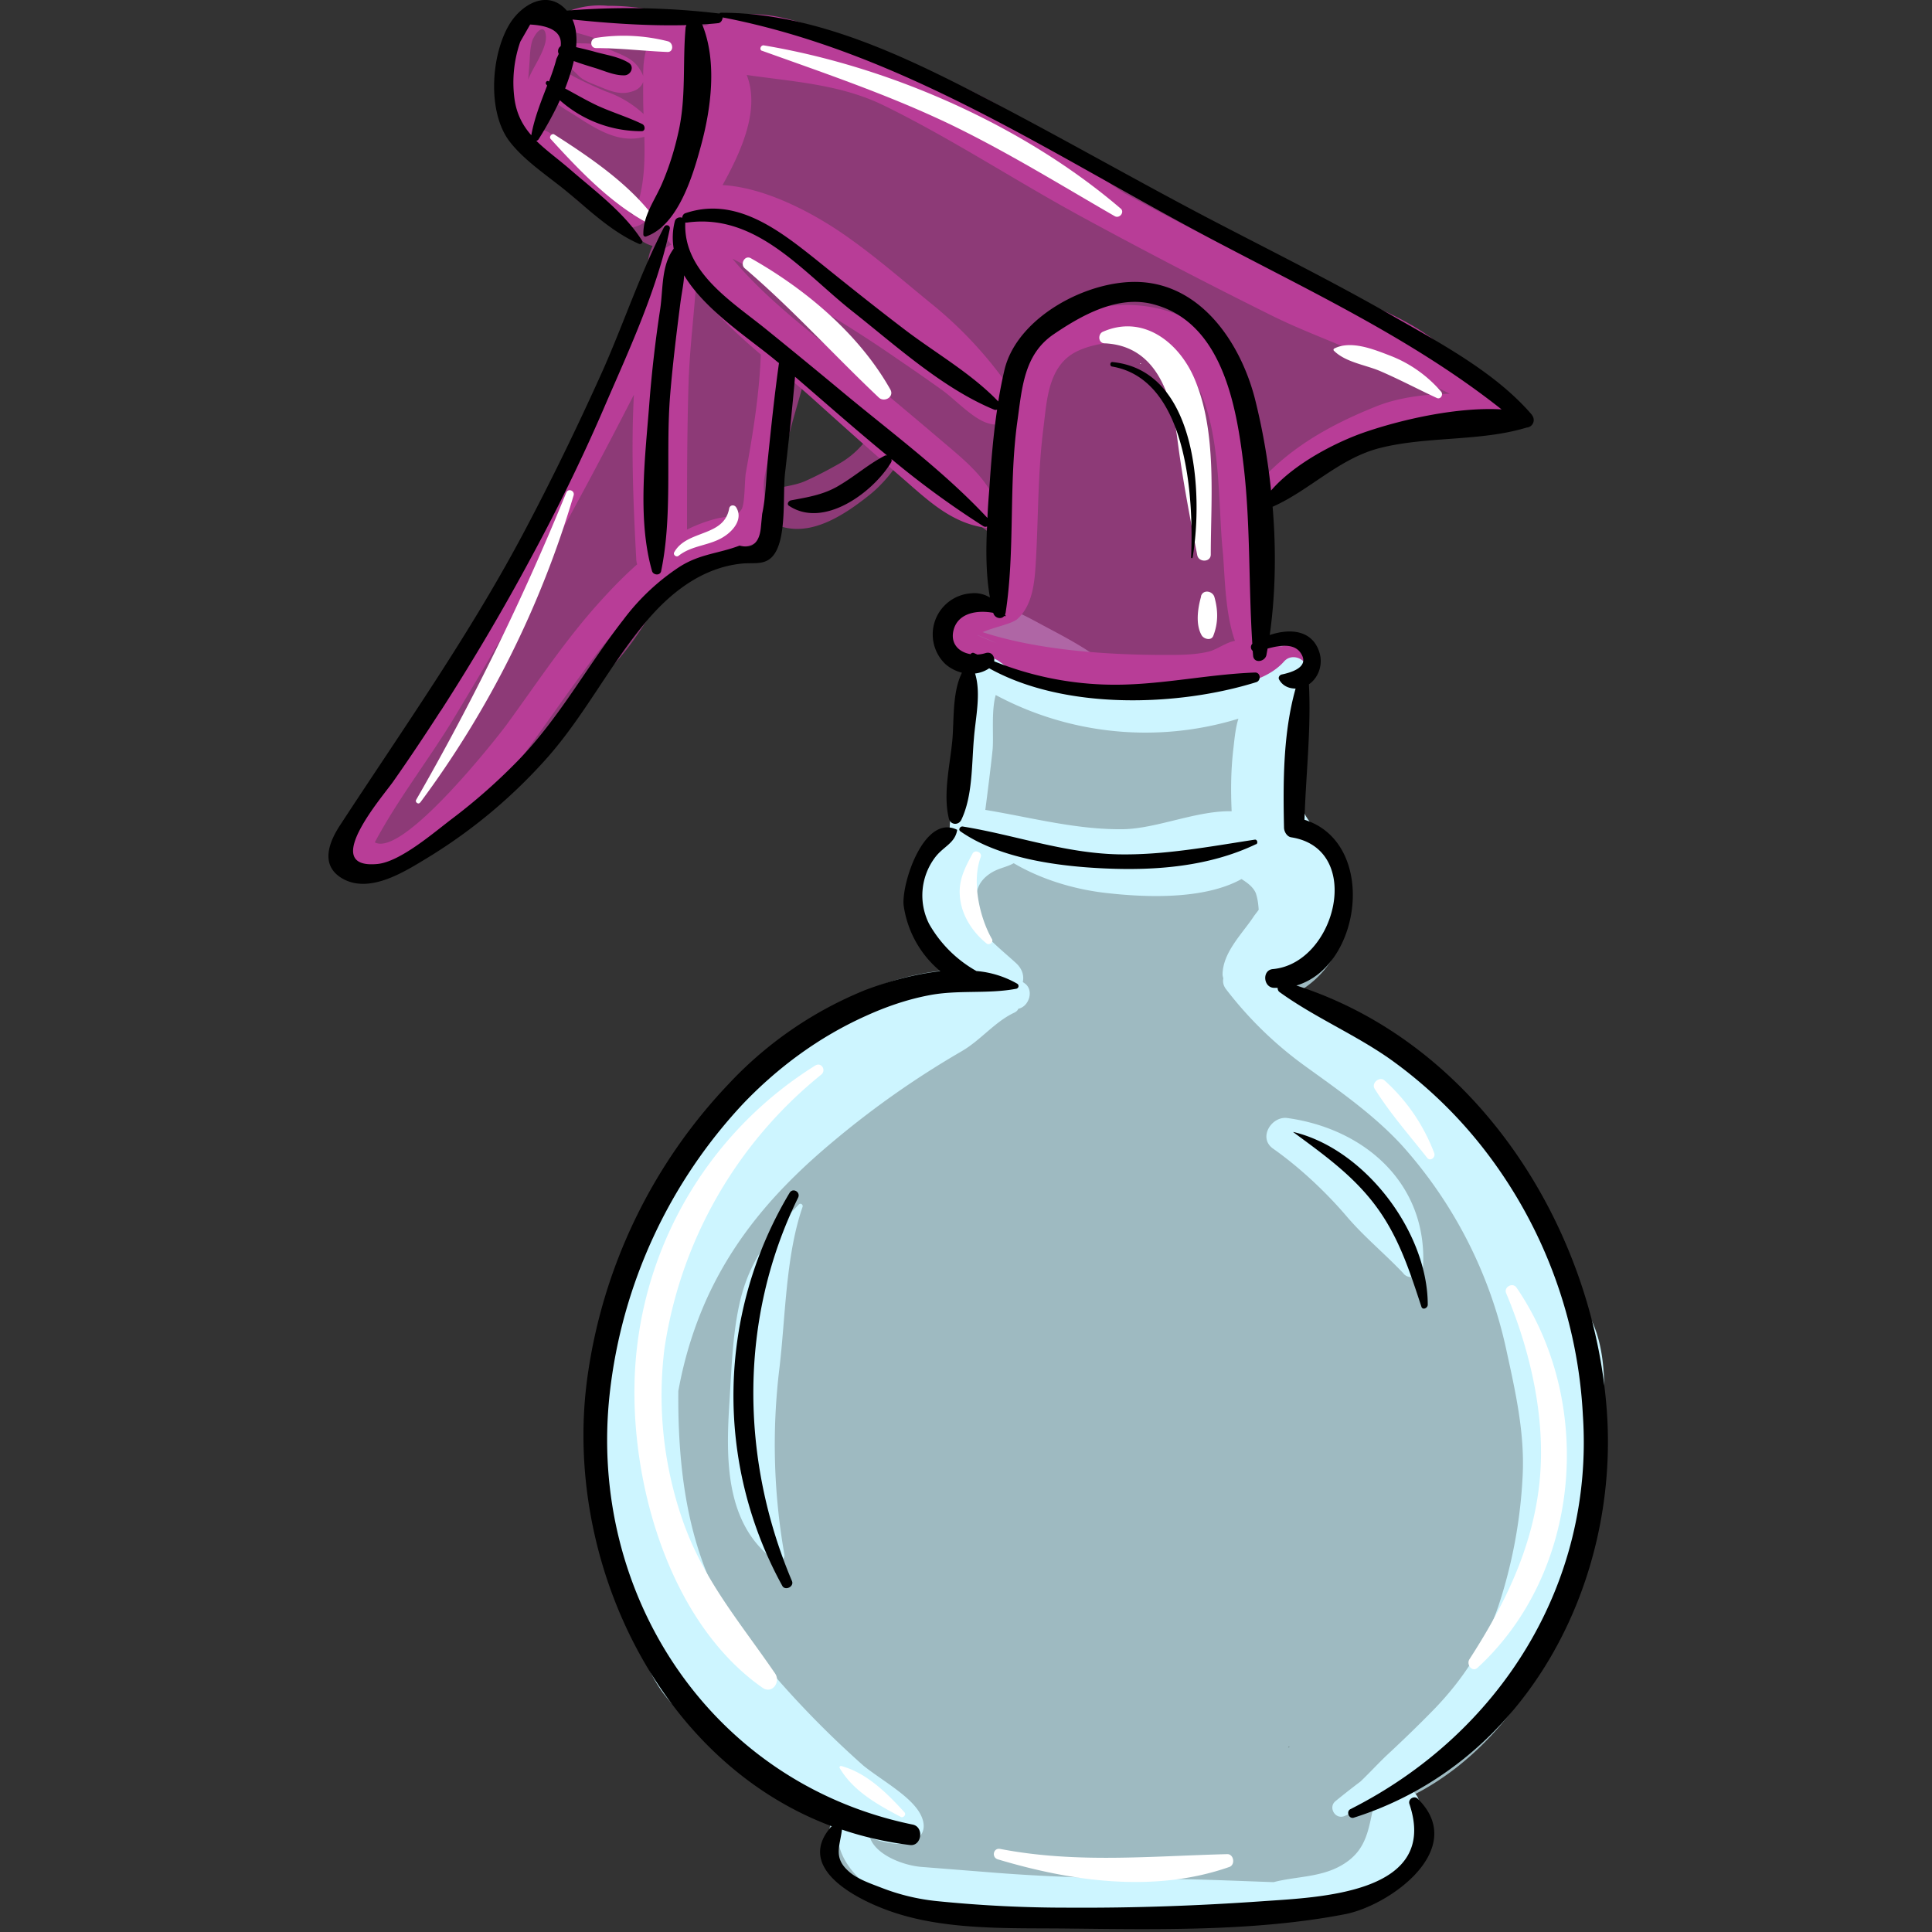
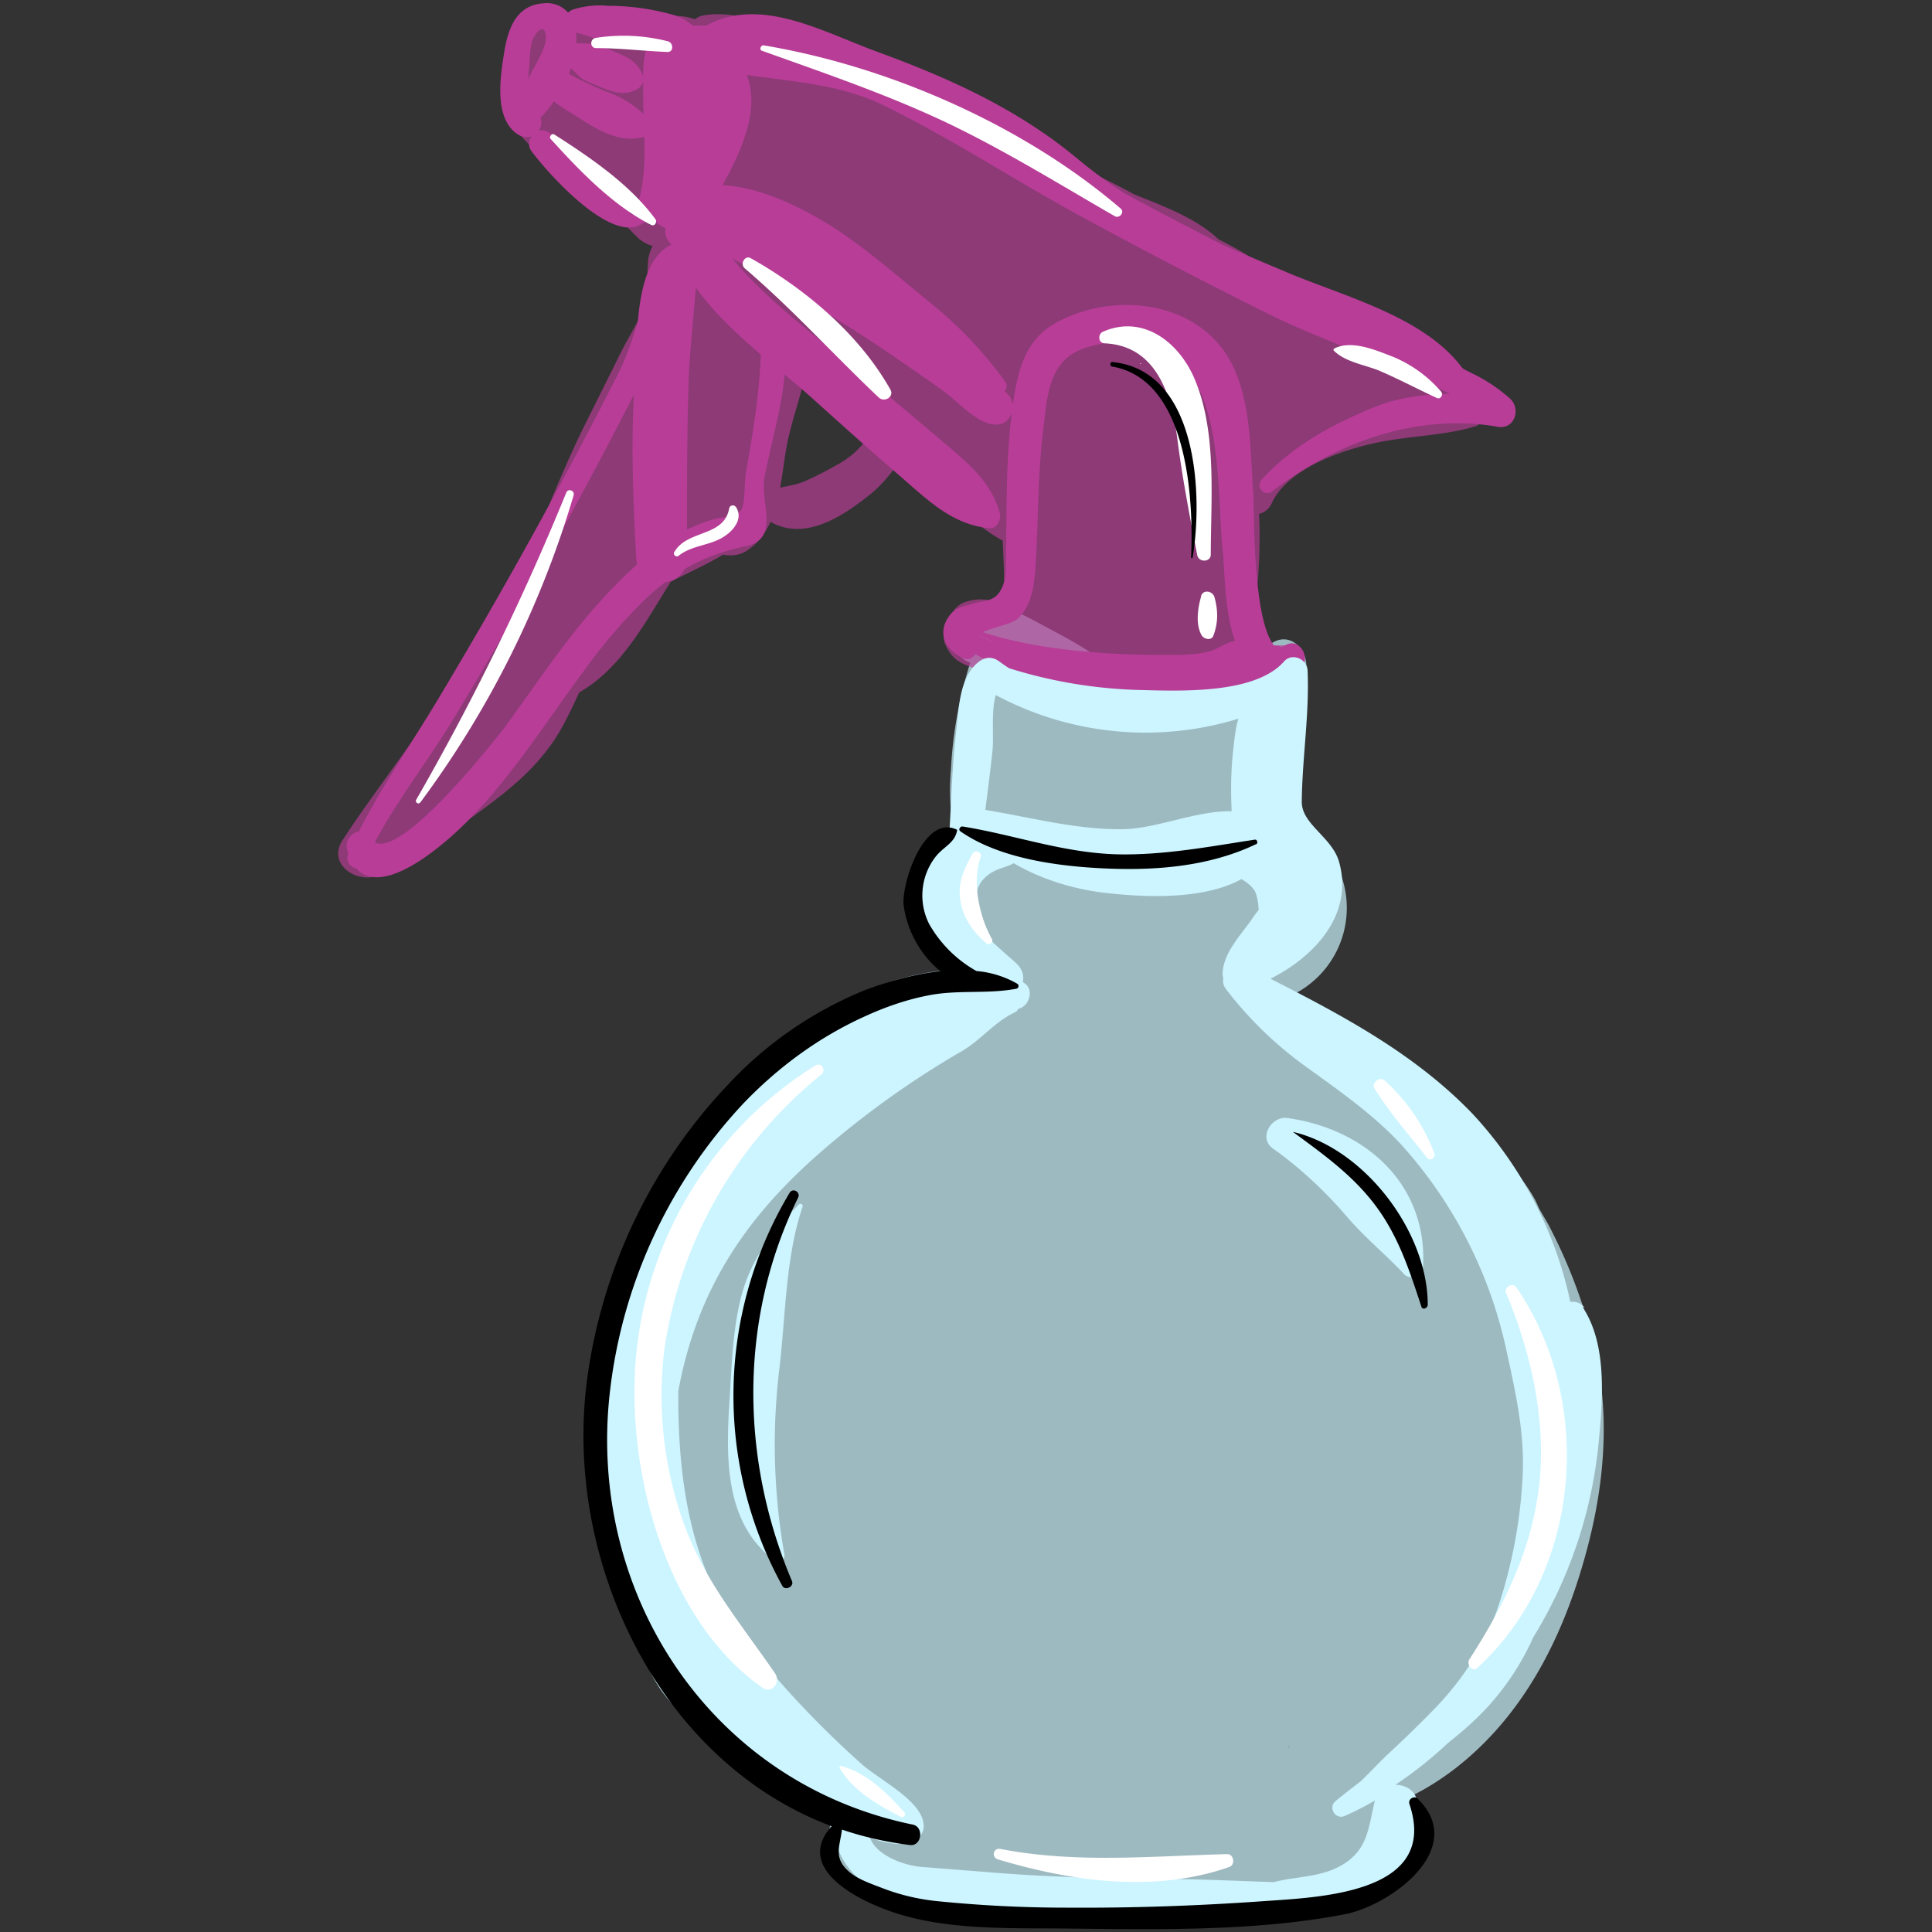
<svg xmlns="http://www.w3.org/2000/svg" width="100px" height="100px" viewBox="0 0 100 100">
  <rect x="0" y="0" width="100" height="100" fill="#333333" stroke="none" />
  <g fill="none" fill-rule="evenodd">
-     <path d="M0 0h100v100H0z" />
    <g fill-rule="nonzero">
      <path fill="#CDF5FF" d="M82.28 68.77a27.31 27.31 0 0 0-2.16-5.43l-.46-.79c-.08-.19-.16-.38-.26-.55-.98-1.7-2.41-2.87-3.92-3.98-.44-.6-.9-1.2-1.43-1.72a20.82 20.82 0 0 0-4.56-3.25c-.87-.5-1.71-1.08-2.56-1.57a5.01 5.01 0 0 0 .14-8.9c-.18-1.78-.31-3.49.37-5.29.28-.75.11-1.42-.29-1.9l.05-.04.03-.02c.99-.9-.11-2.83-1.37-2.06-2.4 1.47-5.66 1.38-8.47 1.2-.99-.82-2.12-1.42-3.27-2.03-1.2-.64-2.9-1.67-4.26-.98-.56.29-.77.92-.68 1.5.08.5.35.89.75 1.2.07.05.17.1.29.14a21.87 21.87 0 0 0-1 5.54c-.09 1.05-.06 2.08.16 3.04a4.46 4.46 0 0 0-1.62 2.06c-.71 1.82-.1 3.78 1.04 5.3-2.8.28-5.54 1.55-7.65 3.34-6.59 5.54-10.03 14.77-9.85 23.23.16 7.5 5.46 13.62 12.02 16.86a2.91 2.91 0 0 0-.08 2.94c1.3 2.18 4.53 2.33 6.79 2.3 2.94-.06 5.86-.26 8.8-.22 3.2.04 6.34-.02 9.51-.44 1.33-.18 2.47.07 3.63-.77a3.48 3.48 0 0 0 1.42-3.46c-.07-.36-.2-.71-.4-1.03.83-.4 1.61-.9 2.34-1.46 3.47-2.7 5.47-6.6 6.65-10.75 1.14-3.97 1.46-8.01.3-12Zm-15.62 21.7.04-.05.06-.01-.1.05Z" opacity="0.698" />
      <path fill="#B83D97" d="M77.98 21.05c-.12-.34-.4-.56-.7-.74-.92-1.07-2.48-1.75-3.72-2.36-.34-.17-.68-.32-1.03-.46-.7-.35-1.46-.63-2.11-.95l-.25-.12c-.65-.54-1.35-1-2.1-1.4a26.6 26.6 0 0 0-1.6-.75c-.25-.1-.51-.2-.78-.27-.78-.63-1.7-1.15-2.63-1.62-1.13-1.08-2.86-1.72-4.38-2.33-.62-.36-1.28-.66-1.85-.96-.43-.23-.87-.45-1.31-.66-1.03-.68-2.04-1.37-3.15-1.94-3.3-1.69-6.65-3.28-10-4.86a.72.72 0 0 0-.93.24C39.84 1.2 37.96.52 36.4.8a.98.98 0 0 0-.43.2 2.74 2.74 0 0 0-1.58-.1c-1.9.45-4.15-.2-6.14-.17-.9.02-1.71.49-1.84 1.47-.13 1.06-.57 2.3-.33 3.36.2.86 1 1.6 1.58 2.2a20.4 20.4 0 0 0 4.02 3.09c.4.5.84.97 1.3 1.42.22.22.5.38.8.46a2.1 2.1 0 0 0-.24.83c-.04.64-.06 1.28-.05 1.93-.3.94-.92 1.89-1.29 2.63l-1.96 3.93c-.98 2-1.82 4.08-2.66 6.15a.86.86 0 0 0-.37.35c-1.49 2.58-2.93 5.2-4.5 7.74-1.55 2.48-3.39 4.75-4.98 7.2-.92 1.4 1.2 2.55 2.27 1.55.35-.33.75-.62 1.16-.91 1.25-.34 2.4-1.2 3.42-1.94 1.7-1.23 3.28-2.47 4.37-4.3.39-.67.71-1.36 1.03-2.05 2.2-1.26 3.42-3.64 4.74-5.73.83-.43 1.7-.82 2.54-1.3.06-.03.1-.07.14-.1.43.08.87.03 1.2-.17.6-.38 1-.91 1.28-1.53 1.76 1 3.68-.24 5.11-1.38.6-.47 1.57-1.5 1.86-2.47.4.37.8.76 1.16 1.19 1.21 1.4 2.22 2.73 3.89 3.63.05 1.14.1 2.27.08 3.38a2.4 2.4 0 0 0-1.95-.22c-.55.15-.87.64-.91 1.17-.27.28-.39.7-.13 1.18.31.6.63.79 1.25 1.03.26.1.57.06.84-.07 1.08.91 2.82.98 4.41 1.1 3.03.25 5.73-.08 8.7-.57l.1.06c.49.23.96.34 1.5.25a4.36 4.36 0 0 0 1-.33c.55-.04.89-.8.42-1.24-.4-.39-.73-.31-1.24-.32l-.72-.06v-.17c-.1-.89-.13-1.8-.18-2.71.12-1.3.16-2.57.1-3.86a.96.96 0 0 0 .65-.54c.83-1.85 3.78-2.82 5.6-3.18 1.67-.33 3.31-.33 4.94-.81.2-.06.31-.23.31-.4l.54-.16a1 1 0 0 0 .35.07c.25.01.53-.26.43-.53Zm-6.28-2.07.12.08-.15-.02a.22.22 0 0 0 .03-.06Zm-26.72 3.58a4.58 4.58 0 0 1-1.6 1.47c-.55.31-1.1.6-1.68.86-.42.19-.87.25-1.32.35.15-.83.24-1.7.4-2.45.27-1.23.74-2.52 1-3.81l2.01 1.68 1.63 1.3c-.16.18-.29.39-.44.6Z" opacity="0.673" />
      <path fill="#B83D97" d="M78.18 20.65a8.55 8.55 0 0 0-2.44-1.53c-1.94-2.71-6.16-3.77-9.07-5-1.18-.5-2.34-.98-3.49-1.5-1.66-.86-3.33-1.72-4.98-2.62-.81-.52-1.6-1.1-2.34-1.71-3.1-2.6-6.61-4.2-10.4-5.59-2.86-1.04-6.07-2.92-8.9-1.38h-.71c-.27-.23-.57-.4-.9-.52a12.5 12.5 0 0 0-3.5-.5 4.53 4.53 0 0 0-1.84.21c-.08.04-.15.09-.21.14a1.45 1.45 0 0 0-1.25-.48c-1.44.08-1.87 1.34-2.06 2.59-.2 1.23-.53 3.37.7 4.19.27.17.52.18.73.1-.15.22-.2.51-.02.76.84 1.14 3.75 4.38 5.4 3.92.29-.08.56-.27.8-.52.18.27.44.47.75.6-.06.26.01.55.3.85-1.24.6-1.6 2.35-1.74 4.04-.29.87-.57 1.72-.94 2.5a273.59 273.59 0 0 1-9.45 17.08c-1.35 2.24-2.86 4.43-4.05 6.76-.37.06-.72.46-.61.9l.07.24v.02c-.17.37.12.7.41.75 1.33 1.49 4.3-1.05 5.38-2.08 2.5-2.38 4.3-5.32 6.35-8.07a27.6 27.6 0 0 1 3.35-3.9c.3-.28.61-.53.92-.77.4-.05.79-.27.99-.67.95-.56 1.96-.93 3.21-1.2 1.75-.38.69-2.29.93-3.55.35-1.84.88-3.5 1.04-5.32.49.4.97.81 1.44 1.23 1.5 1.35 2.99 2.69 4.51 4 1.42 1.22 2.68 2.52 4.63 2.72.4.05.65-.44.56-.78-.47-1.7-1.76-2.68-3.06-3.79-1.41-1.2-2.84-2.4-4.28-3.58-2.22-1.82-4.64-3.58-6.5-5.8 1.43.72 2.88 1.67 3.35 1.93a68.3 68.3 0 0 1 5.25 3.3c.75.51 1.5 1.03 2.24 1.56.67.48 1.51 1.4 2.28 1.69.68.25 1.15.05 1.34-.52-.3 2.39-.26 4.82-.3 7.23-.01.57.05 1.25-.19 1.8-.34.78-.87.68-1.53.87-.55.16-.95.2-1.28.72-.6.93-.01 1.78.87 2.13a.4.4 0 0 0 .4-.09l.15-.15c2.43 1.42 5.09 1.83 7.92 1.99 2.74.14 5.77.46 8.25-.84.2-.03.34-.13.43-.25l.15-.1c.68-.44.1-1.67-.66-1.29l-.26.12a.79.79 0 0 0-.37-.07c-1.14-1.4-1.02-7.04-1.08-7.9-.16-2.13-.1-4.53-1.03-6.52-1.57-3.35-5.94-3.97-9.02-2.38-1.58.8-2.05 2.19-2.32 3.83l-.07.48a1.1 1.1 0 0 0-.38-.64l-.05-.04c.11-.12.15-.34.04-.48a21 21 0 0 0-3.72-3.96c-1.43-1.16-2.82-2.38-4.32-3.45-1.66-1.2-4.27-2.65-6.6-2.78 1.01-1.82 1.94-3.94 1.25-5.7 2.4.35 4.87.48 7.12 1.59 3.49 1.71 6.78 3.88 10.2 5.74a293.1 293.1 0 0 0 9.89 5.14c1.71.85 3.52 1.46 5.25 2.3 1.13.56 2.63 1.06 3.93 1.73-1.32.03-2.66.19-3.82.66-2.2.88-4.3 2.02-5.9 3.77-.37.4.13.94.55.61 3.28-2.54 7.54-4.05 11.66-3.33.86.15 1.2-.9.65-1.44Zm-27.6 12.22h.02l1 .42a13.7 13.7 0 0 1-1.02-.42Zm2.09-.84c.78-.71.88-1.9.94-2.88.14-2.34.1-4.69.4-7.02.17-1.35.23-3.05 1.54-3.84.85-.5 2.14-.64 3.09-.58 4.85.32 4.29 7.22 4.64 10.73.12 1.16.1 3.22.64 4.73-.44.07-.95.46-1.37.56-.73.17-1.48.17-2.22.17-2.95 0-6.57-.23-9.47-1.18.59-.26 1.53-.43 1.81-.69ZM29.55 3.53l.45.44c.28.24.66.36 1 .5.65.27 1.2.5 1.89.2.2-.1.34-.25.4-.43v.39c0 .42 0 .84.02 1.27a5.48 5.48 0 0 0-1.96-1.17A24.2 24.2 0 0 1 29.77 4l-.32-.18.1-.29Zm1.7-1.41c.71.16 1.5.2 2.25.34l-.05.11c-.13.44-.16.9-.16 1.37a.77.77 0 0 0-.07-.17c-.33-.65-.77-.82-1.42-1.1-.26-.1-.52-.24-.79-.32-.37-.12-.79-.1-1.19-.11.02-.2.01-.38-.01-.55.58.14 1.18.37 1.45.43Zm-3.64-.14c.18-.39.57-.73.64-.17.1.65-.67 1.68-.89 2.26l-.02.06.06-.8c.03-.41.03-.97.2-1.35Zm5.48 8.3c-.44 1.66-.5.42-1.1-.3a14.55 14.55 0 0 0-3.62-3.15.59.59 0 0 0-.5-.05c.14-.19.2-.44.1-.68.26-.27.5-.56.7-.86.38.32.86.58 1.15.77 1.1.71 2.24 1.43 3.53 1.07.03 1.09.01 2.17-.26 3.2Zm-1.97 20.79c-1.83 2-3.32 4.28-4.92 6.47-.52.7-5.35 6.85-6.8 6.06 1.18-2.22 2.8-4.29 4.09-6.42a271.56 271.56 0 0 0 9.32-16.75c-.15 2.83-.03 5.64.12 8.47 0 .11.02.22.05.31-.68.6-1.3 1.24-1.86 1.86Zm8.26-12.72c-.08 2.08-.4 4.04-.77 6.09-.08.41-.04 1.67-.24 1.94-.3.44-.66.32-1.23.45-.54.13-1.07.33-1.58.58 0-2.53 0-5.07.08-7.6.05-1.55.23-3.06.35-4.6l.03-.32c.93 1.3 2.12 2.4 3.36 3.46Z" />
-       <path fill="#CDF5FF" d="M82.02 67.69a.76.76 0 0 0-.74-.3 20.6 20.6 0 0 0-5.08-9.76c-2.98-3.09-6.69-5.06-10.44-6.97 2.26-1.14 4.32-3.31 3.55-6.05-.36-1.28-1.95-1.95-1.93-3.12.02-2.26.4-4.52.3-6.78-.02-.6-.8-.95-1.22-.47-1.53 1.73-5.52 1.52-7.63 1.47a24.67 24.67 0 0 1-6.59-1.12c-.17-.1-.33-.22-.5-.34-.39-.3-.8-.25-1.16.07-.94.83-.95 2.39-1.09 3.54-.2 1.68-.24 3.38-.34 5.06v.12l-.18.27c-.9.64-1.5 1.87-1.7 2.9-.2 1 .27 1.93 1.06 2.43.25.63.63 1.2 1.11 1.66-.3.1-.61.22-.95.37a65 65 0 0 0-6.27 3.15 18.3 18.3 0 0 0-7.72 8.16A37.08 37.08 0 0 0 33 65.34c-1.2 2.84-1.66 6.33-1.73 9.16-.1 4 .58 8.2 2.3 11.83a6.93 6.93 0 0 0 3.07 3.3c.93.52 1.85 1.06 2.77 1.6a20.1 20.1 0 0 0 3.93 3.07l.12.07c-.43 1.3.63 2.85 2 3.56 3.36 1.73 8.08 1.29 11.75 1.32 2.94.02 5.9-.08 8.84-.27 1.24.4 2.74.24 4.08-.32 1.93-.25 2.94-1.3 3.23-2.92.34-.8.4-1.69.06-2.62-.16-.44-.6-.66-1.07-.67.95-.64 1.85-1.35 2.68-2.13.36-.29.71-.58 1.05-.88a13.47 13.47 0 0 0 3.4-4.62 23.6 23.6 0 0 0 3.37-9.92c.22-2.27.5-5.25-.84-7.21ZM51.53 35.97A16.42 16.42 0 0 0 64.1 37.2c-.14.44-.19.92-.25 1.46-.14 1.15-.15 2.2-.1 3.33-1.82-.04-3.87.9-5.62.93-2.43.03-4.76-.61-7.13-1 .13-1.01.26-2.03.37-3.05.08-.7-.08-2.04.17-2.9Zm19.62 57.28c-.33 1.39-.35 2.53-1.75 3.32-1.09.61-2.34.55-3.48.85-1.98-.07-3.95-.16-5.92-.17-2.93-.02-5.85-.1-8.77-.34l-3.55-.28c-.94-.08-2.34-.62-2.65-1.51.73.26 1.48.42 2.05.24.92-.3.88-1.07.38-1.74-.62-.83-1.96-1.57-2.78-2.24a50.06 50.06 0 0 1-6.18-6.57c-.46-.78-.95-1.54-1.43-2.31-1.59-3.21-1.99-6.9-1.96-10.5.3-1.67.8-3.3 1.5-4.84 1.51-3.29 3.78-5.8 6.54-8.1a46.83 46.83 0 0 1 6.63-4.65c.98-.57 1.73-1.54 2.73-2 .1-.05.17-.12.2-.2l.05-.01c.52-.15.76-.96.28-1.3l-.1-.07c.07-.32-.02-.67-.34-.97-.55-.51-1.37-1.15-1.9-1.85 0-.05-.02-.11-.04-.17-.17-.98-.37-1.91.48-2.55.47-.36.9-.37 1.33-.61 1.46.86 3.18 1.36 4.78 1.54 1.93.22 5.03.38 7.01-.72.32.2.61.42.74.73.1.3.13.57.15.86-.1.14-.22.28-.3.41-.6.88-1.56 1.82-1.57 2.94 0 .06.02.13.04.2-.04.18 0 .38.14.56a19.57 19.57 0 0 0 4.12 4c1.73 1.25 3.53 2.5 4.99 4.09a23.16 23.16 0 0 1 5.38 10.5c.48 2.21.98 4.36.86 6.63a25.33 25.33 0 0 1-1.25 6.7c-.7 2.06-1.83 3.8-3.34 5.36-.8.82-1.63 1.62-2.47 2.4-.41.39-.86.88-1.33 1.33-.44.33-.87.67-1.3 1.02l-.01.01c-.37.32.01.97.5.75.54-.24 1.05-.5 1.56-.8l-.02.06Z" />
+       <path fill="#CDF5FF" d="M82.02 67.69a.76.76 0 0 0-.74-.3 20.6 20.6 0 0 0-5.08-9.76c-2.98-3.09-6.69-5.06-10.44-6.97 2.26-1.14 4.32-3.31 3.55-6.05-.36-1.28-1.95-1.95-1.93-3.12.02-2.26.4-4.52.3-6.78-.02-.6-.8-.95-1.22-.47-1.53 1.73-5.52 1.52-7.63 1.47a24.67 24.67 0 0 1-6.59-1.12c-.17-.1-.33-.22-.5-.34-.39-.3-.8-.25-1.16.07-.94.83-.95 2.39-1.09 3.54-.2 1.68-.24 3.38-.34 5.06v.12l-.18.27c-.9.64-1.5 1.87-1.7 2.9-.2 1 .27 1.93 1.06 2.43.25.63.63 1.2 1.11 1.66-.3.1-.61.22-.95.37a65 65 0 0 0-6.27 3.15 18.3 18.3 0 0 0-7.72 8.16A37.08 37.08 0 0 0 33 65.34c-1.2 2.84-1.66 6.33-1.73 9.16-.1 4 .58 8.2 2.3 11.83a6.93 6.93 0 0 0 3.07 3.3c.93.52 1.85 1.06 2.77 1.6a20.1 20.1 0 0 0 3.93 3.07c-.43 1.3.63 2.85 2 3.56 3.36 1.73 8.08 1.29 11.75 1.32 2.94.02 5.9-.08 8.84-.27 1.24.4 2.74.24 4.08-.32 1.93-.25 2.94-1.3 3.23-2.92.34-.8.4-1.69.06-2.62-.16-.44-.6-.66-1.07-.67.95-.64 1.85-1.35 2.68-2.13.36-.29.71-.58 1.05-.88a13.47 13.47 0 0 0 3.4-4.62 23.6 23.6 0 0 0 3.37-9.92c.22-2.27.5-5.25-.84-7.21ZM51.53 35.97A16.42 16.42 0 0 0 64.1 37.2c-.14.44-.19.92-.25 1.46-.14 1.15-.15 2.2-.1 3.33-1.82-.04-3.87.9-5.62.93-2.43.03-4.76-.61-7.13-1 .13-1.01.26-2.03.37-3.05.08-.7-.08-2.04.17-2.9Zm19.62 57.28c-.33 1.39-.35 2.53-1.75 3.32-1.09.61-2.34.55-3.48.85-1.98-.07-3.95-.16-5.92-.17-2.93-.02-5.85-.1-8.77-.34l-3.55-.28c-.94-.08-2.34-.62-2.65-1.51.73.26 1.48.42 2.05.24.92-.3.88-1.07.38-1.74-.62-.83-1.96-1.57-2.78-2.24a50.06 50.06 0 0 1-6.18-6.57c-.46-.78-.95-1.54-1.43-2.31-1.59-3.21-1.99-6.9-1.96-10.5.3-1.67.8-3.3 1.5-4.84 1.51-3.29 3.78-5.8 6.54-8.1a46.83 46.83 0 0 1 6.63-4.65c.98-.57 1.73-1.54 2.73-2 .1-.05.17-.12.2-.2l.05-.01c.52-.15.76-.96.28-1.3l-.1-.07c.07-.32-.02-.67-.34-.97-.55-.51-1.37-1.15-1.9-1.85 0-.05-.02-.11-.04-.17-.17-.98-.37-1.91.48-2.55.47-.36.9-.37 1.33-.61 1.46.86 3.18 1.36 4.78 1.54 1.93.22 5.03.38 7.01-.72.32.2.61.42.74.73.1.3.13.57.15.86-.1.14-.22.28-.3.41-.6.88-1.56 1.82-1.57 2.94 0 .06.02.13.04.2-.04.18 0 .38.14.56a19.57 19.57 0 0 0 4.12 4c1.73 1.25 3.53 2.5 4.99 4.09a23.16 23.16 0 0 1 5.38 10.5c.48 2.21.98 4.36.86 6.63a25.33 25.33 0 0 1-1.25 6.7c-.7 2.06-1.83 3.8-3.34 5.36-.8.82-1.63 1.62-2.47 2.4-.41.39-.86.88-1.33 1.33-.44.33-.87.67-1.3 1.02l-.01.01c-.37.32.01.97.5.75.54-.24 1.05-.5 1.56-.8l-.02.06Z" />
      <path fill="#CDF5FF" d="M41.34 62.35c-1.4 1.47-2.48 2.8-3 4.86-.42 1.69-.47 3.56-.58 5.3-.19 2.93-.26 6.36 2.34 8.26.22.16.54-.04.5-.31a32.74 32.74 0 0 1-.26-9.62c.32-2.66.32-5.82 1.2-8.37.04-.11-.1-.23-.2-.12Zm31.31 3.58c.36.38.99.09 1.01-.4.21-4.26-3-7.1-7.02-7.66-.82-.12-1.54 1.02-.75 1.58 1.35.95 2.7 2.21 3.78 3.47.92 1.09 2.01 1.97 2.98 3Z" />
      <path fill="#FFF" d="M39.45 2.63c3.29 1.18 6.59 2.3 9.74 3.81 2.94 1.42 5.7 3.13 8.51 4.75.25.14.53-.22.3-.4-5.02-4.3-11.96-7.35-18.46-8.44-.16-.03-.26.22-.1.28Zm29.59 15.52c.6.6 1.62.73 2.38 1.05 1 .43 1.96.94 2.95 1.4.2.09.35-.18.22-.33a6.6 6.6 0 0 0-2.66-1.87c-.83-.32-2.01-.8-2.87-.36-.04.02-.05.08-.02.11Zm-10 .69c.02 0 .02-.04-.01-.04-.02 0-.02.04 0 .04Z" />
      <path fill="#FFF" d="M57.17 17.77c2.7.12 3.47 2.69 3.77 4.95.26 2.04.64 4 1.03 6.02.08.38.7.37.7-.04 0-2.9.33-6.34-.84-9.09-.8-1.89-2.66-3.35-4.74-2.44-.27.11-.26.59.08.6Zm5 13.1c-.17.59-.3 1.43.02 2 .1.2.5.32.61.04.26-.67.25-1.32.06-2-.09-.33-.6-.42-.7-.04ZM50.34 44.18c-.42.78-.77 1.44-.64 2.37.12.9.66 1.71 1.36 2.28.14.12.38-.06.28-.23-.64-1.12-1.05-2.97-.58-4.23.1-.25-.3-.42-.42-.19ZM42.2 55.15a19.9 19.9 0 0 0-9.27 14.97c-.57 5.84 1.48 13.7 6.54 17.24.5.34.95-.3.65-.74-1.82-2.66-3.73-4.85-4.8-7.97a19.66 19.66 0 0 1-.93-8.83 22.46 22.46 0 0 1 8.12-14.2c.27-.23 0-.66-.31-.47Zm1.26 36.36c.7 1.2 1.97 1.9 3.16 2.53.13.08.3-.11.2-.23-.9-.99-1.95-2.04-3.27-2.4-.06-.02-.12.04-.09.1Zm33.02-5.19c5.39-4.96 6.07-13.75 2.01-19.68-.2-.28-.67-.02-.53.3 1.27 3.03 2.07 6.53 1.72 9.82-.36 3.38-1.8 6.3-3.62 9.12-.18.27.14.7.42.44Zm-2.25-26.65a9.6 9.6 0 0 0-2.57-3.75c-.26-.22-.69.14-.51.43.8 1.28 1.79 2.4 2.72 3.58.17.21.46-.04.36-.26ZM51.65 96.24c3.84 1.15 8.12 1.75 11.99.39.31-.12.22-.67-.12-.66-3.97.1-7.8.49-11.75-.27-.36-.07-.46.44-.12.54Zm-29.9-54.7a50.65 50.65 0 0 0 7.94-15.9c.07-.25-.29-.38-.38-.14a131.61 131.61 0 0 1-7.77 15.9c-.07.12.12.26.2.14Zm13.37-12.77c.7-.56 1.63-.52 2.36-1 .5-.32.98-.92.63-1.5-.1-.17-.34-.14-.37.06-.28 1.48-2.18 1.08-2.84 2.25-.08.13.1.28.22.19ZM28.5 7.19c1.5 1.65 3.2 3.43 5.2 4.45.2.1.33-.17.22-.3-1.32-1.8-3.37-3.19-5.23-4.38-.12-.08-.29.12-.19.23Zm2.36-4.7c1.23 0 2.45.15 3.68.2.33.02.33-.46.04-.55a9.3 9.3 0 0 0-3.73-.18c-.33.04-.33.53.01.53Zm7.69 11.4c2.46 2.1 4.6 4.48 6.94 6.69.28.26.8-.03.6-.41-1.62-2.88-4.39-5.2-7.22-6.8-.32-.19-.58.3-.32.52Z" />
-       <path fill="#000" d="M22.81 36.8c1.66-2.58 3.22-5.22 4.67-7.92 1.42-2.62 2.73-5.3 3.9-8.04 1.25-2.88 2.65-5.92 3.29-9 .03-.18-.21-.25-.29-.1-1.24 2.4-2.1 5.01-3.2 7.48-1.22 2.71-2.51 5.38-3.89 8-2.85 5.44-6.32 10.34-9.66 15.45-.6.9-1.08 2.1.07 2.79 1.43.84 3.27-.36 4.46-1.08a27.2 27.2 0 0 0 6.2-5.2c1.87-2.13 3.15-4.65 4.93-6.82 1.3-1.6 2.99-2.98 5.12-3.19.62-.06 1.22.11 1.64-.45.68-.9.46-3.11.58-4.2.19-1.67.38-3.34.52-5.02 1.57 1.35 3.14 2.74 4.76 4.07-.05 0-.1 0-.14.03-.82.43-1.5 1.03-2.29 1.5-.8.5-1.64.63-2.55.8-.12.03-.22.2-.09.28 1.8 1.2 4.35-.7 5.28-2.24a.22.22 0 0 0 .02-.18 45.83 45.83 0 0 0 4.75 3.47.2.2 0 0 0 .2.02c-.06 1.23-.06 2.5.15 3.68a1.53 1.53 0 0 0-.97-.22 2.13 2.13 0 0 0-1.34 3.66c.25.22.55.37.86.45-.51 1.03-.4 2.43-.5 3.53-.13 1.3-.48 2.74-.18 4.01.08.34.5.38.65.07.59-1.24.53-2.86.65-4.21.08-1.06.38-2.32.06-3.36.26-.03.51-.12.73-.27 3.91 2.18 9.78 1.98 13.82.72.27-.08.23-.52-.07-.5-2.64.1-5.17.72-7.84.62a16.75 16.75 0 0 1-5.65-1.2c.03-.26-.14-.53-.47-.42-.13.04-.26.06-.4.07l-.18-.08c-.06-.03-.14 0-.17.06-.62-.1-1.1-.57-.86-1.33.27-.82 1.23-.96 2.03-.81.07.28.42.36.57.16l.04.02c.02 0 .04-.02.03-.04l-.03-.04.03-.1c.5-3.24.15-6.63.61-9.92.24-1.7.33-3.45 1.88-4.5 1.47-1 3.34-2.04 5.16-1.55 3.57.94 4.3 5.27 4.67 8.36.36 3.07.25 6.14.45 9.21a.25.25 0 0 0 .02.37l.02.24c.03.43.62.33.69-.03l.06-.33c.63-.17 1.4-.3 1.74.27.43.7-.53.97-1 1.07-.11.02-.2.14-.15.25.18.34.51.48.86.48-.65 2.3-.65 4.83-.6 7.19 0 .21.15.48.38.51 3.78.6 2.31 6.53-.96 6.82-.56.05-.5.94.05.97h.2c0 .09.03.17.1.22 1.8 1.3 3.86 2.17 5.68 3.44A23.25 23.25 0 0 1 77 59.73a24.5 24.5 0 0 1 4.93 13.53c.58 8.73-4.3 16.48-12.03 20.38-.24.12-.08.53.18.44 8.9-2.82 13.73-12.07 13.09-21.04-.69-9.5-6.7-19.02-16.07-22.03 3.4-1 4.2-7.39.42-8.58.07-2.32.35-4.68.23-7v-.01l.03-.02c.5-.37.7-1.05.51-1.64-.38-1.19-1.57-1.23-2.57-.89.3-2.1.34-4.4.15-6.64 1.92-.85 3.43-2.5 5.55-3.04 2.45-.62 5.21-.33 7.6-1.06a.39.39 0 0 0 .31-.59l-.04-.07c-1.85-2.16-4.67-3.67-7.12-5.07-3.2-1.84-6.5-3.47-9.77-5.18-4.3-2.26-8.51-4.7-12.86-6.89C45.77 2.43 41.61.65 37.32.66a.1.1 0 0 0-.08.04h-.02a39.6 39.6 0 0 0-7.88-.15c-.99-1.14-2.36-.32-2.98.72-.95 1.59-1.15 4.55.03 6.07.8 1.03 2.05 1.82 3.04 2.65 1.15.96 2.26 2.02 3.64 2.63.1.05.23-.06.16-.17-.93-1.46-2.42-2.55-3.72-3.68-.6-.52-1.23-.97-1.75-1.48a.2.2 0 0 0 .13-.1c.4-.64.77-1.31 1.09-2a6.33 6.33 0 0 0 4.23 1.6c.21 0 .19-.3.03-.37-.74-.36-1.54-.6-2.29-.94-.58-.27-1.14-.6-1.7-.9.18-.46.34-.95.45-1.42.35.13.71.24 1.07.35.5.15 1.02.4 1.54.39.34 0 .55-.45.23-.65-.5-.31-1.13-.4-1.68-.55-.35-.1-.7-.18-1.04-.26.05-.52 0-1.01-.19-1.43 1.9.2 3.95.34 5.9.29l-.04.1c-.17 1.84.04 3.62-.38 5.46-.2.9-.47 1.77-.83 2.61-.38.9-1 1.67-.98 2.67 0 .07.07.13.14.1 1.66-.57 2.43-3.17 2.84-4.69.53-1.94.84-4.35.08-6.25l-.02-.04c.27-.01.55-.03.82-.06.15-.01.24-.16.24-.3 9.11 1.76 16.74 6.9 24.81 11.21 5.3 2.83 10.79 5.34 15.51 9.08-2.26-.13-5.06.5-6.96 1.14-1.54.51-3.76 1.65-4.97 3.06a33.67 33.67 0 0 0-.83-4.73c-.72-2.82-2.7-5.87-5.91-6.06-2.7-.16-6.41 1.8-7.06 4.55a24.1 24.1 0 0 0-.32 1.63c-1.37-1.43-3.17-2.46-4.75-3.65-1.58-1.2-3.14-2.45-4.69-3.7-1.92-1.53-4.15-3.27-6.74-2.4-.11.03-.17.13-.18.24-.14-.05-.33 0-.38.18-.12.46-.14.94-.06 1.42-.65.88-.54 2.06-.7 3.14a66.35 66.35 0 0 0-.55 4.73c-.21 2.8-.65 6.09.13 8.82.06.21.42.25.47 0 .61-2.93.22-6.16.47-9.15.13-1.57.32-3.12.52-4.68.07-.55.18-1.03.2-1.48 1.1 1.84 3.46 3.32 4.84 4.49l.07.05c-.23 1.64-.4 3.27-.57 4.91-.1.95-.1 1.96-.3 2.9l-.07.72c-.08.78-.45 1.09-1.1.92-1.1.42-2.04.42-3.11 1.1a11.56 11.56 0 0 0-2.9 2.73c-1.9 2.43-3.31 5.1-5.5 7.34a29.92 29.92 0 0 1-3.36 2.96c-.93.7-2.69 2.24-3.88 2.35-3 .28.25-3.46.81-4.25.85-1.21 1.67-2.44 2.47-3.68Zm5.57-32.6c-.08-.04-.16.07-.12.15l.06.08C28 5.27 27.66 6.1 27.5 7c-.44-.5-.76-1.09-.87-1.88a6.4 6.4 0 0 1 .3-2.96l.51-.89c1.14.06 1.67.44 1.58 1.12a.31.31 0 0 0-.1.4l-.12.26c-.1.4-.24.78-.38 1.16h-.03Zm11.27 12.84c-1.75-1.42-4.29-2.95-4.18-5.52h.09c3.6-.5 6.01 2.58 8.57 4.6 2.24 1.77 4.66 3.98 7.32 5.08a.2.2 0 0 0 .16 0c-.2 1.34-.31 2.71-.4 4.06-.04.5-.08 1.02-.1 1.55-2.3-2.47-5.1-4.51-7.68-6.67a403.17 403.17 0 0 0-3.78-3.1Z" />
      <path fill="#000" d="M65.02 43.7c.11-.06.05-.26-.07-.24-2.36.36-4.7.81-7.1.76-2.8-.07-5.31-1-8.02-1.44-.13-.02-.25.16-.12.25 2.02 1.41 5.05 1.81 7.47 1.92 2.66.12 5.42-.1 7.84-1.26ZM46.01 98.9c2.83 1.02 6.16.89 9.11.92 4.72.05 9.84.16 14.49-.74 2.37-.46 6.4-3.4 3.77-5.98-.18-.18-.51.02-.43.27 1.57 4.67-4.71 4.83-7.64 5.04-3.29.23-6.6.35-9.9.33a66.67 66.67 0 0 1-6.93-.34 10.9 10.9 0 0 1-2.83-.68c-.54-.21-1.26-.45-1.7-.84-.83-.72-.48-1.3-.37-2.18 1.15.39 2.33.65 3.53.8.6.06.73-.94.13-1.06C36.83 92.3 30.4 82.55 31.56 72.12a26.18 26.18 0 0 1 6.95-15.04c1.8-1.87 3.9-3.41 6.27-4.48 1.05-.48 2.14-.86 3.28-1.08 1.51-.3 3.04-.06 4.53-.34.14-.02.18-.2.05-.27a5.11 5.11 0 0 0-2.1-.65 6.42 6.42 0 0 1-2.45-2.44 3.27 3.27 0 0 1 .34-3.48c.42-.53.99-.7 1.11-1.36 0-.02 0-.04-.02-.04-1.69-.8-2.85 2.75-2.75 3.9a5.4 5.4 0 0 0 1.9 3.43c-1.37.15-2.75.55-3.85.96a19.9 19.9 0 0 0-7.11 4.88 27.48 27.48 0 0 0-7.32 15.28c-1.25 9.37 3.72 19.81 12.67 23.14a.38.38 0 0 0-.08.07c-1.8 2.13 1.4 3.72 3.03 4.3Z" />
      <path fill="#000" d="M40.87 61.74a20.42 20.42 0 0 0-.38 20.34c.15.28.63.04.5-.25-2.69-6.35-2.74-13.62.32-19.84.14-.29-.27-.53-.44-.25Zm20.86-32.88c.55-3.3.24-9.69-4.15-10.12-.13-.01-.15.2-.03.23 3.91.65 4.24 6.78 4.1 9.88 0 .05.07.06.08 0Zm9.9 34.17c.91 1.43 1.41 2.99 1.94 4.6.06.2.33.08.33-.1 0-3.75-3.24-8.06-6.96-8.94v.01c1.79 1.32 3.47 2.51 4.69 4.43Z" />
    </g>
  </g>
</svg>